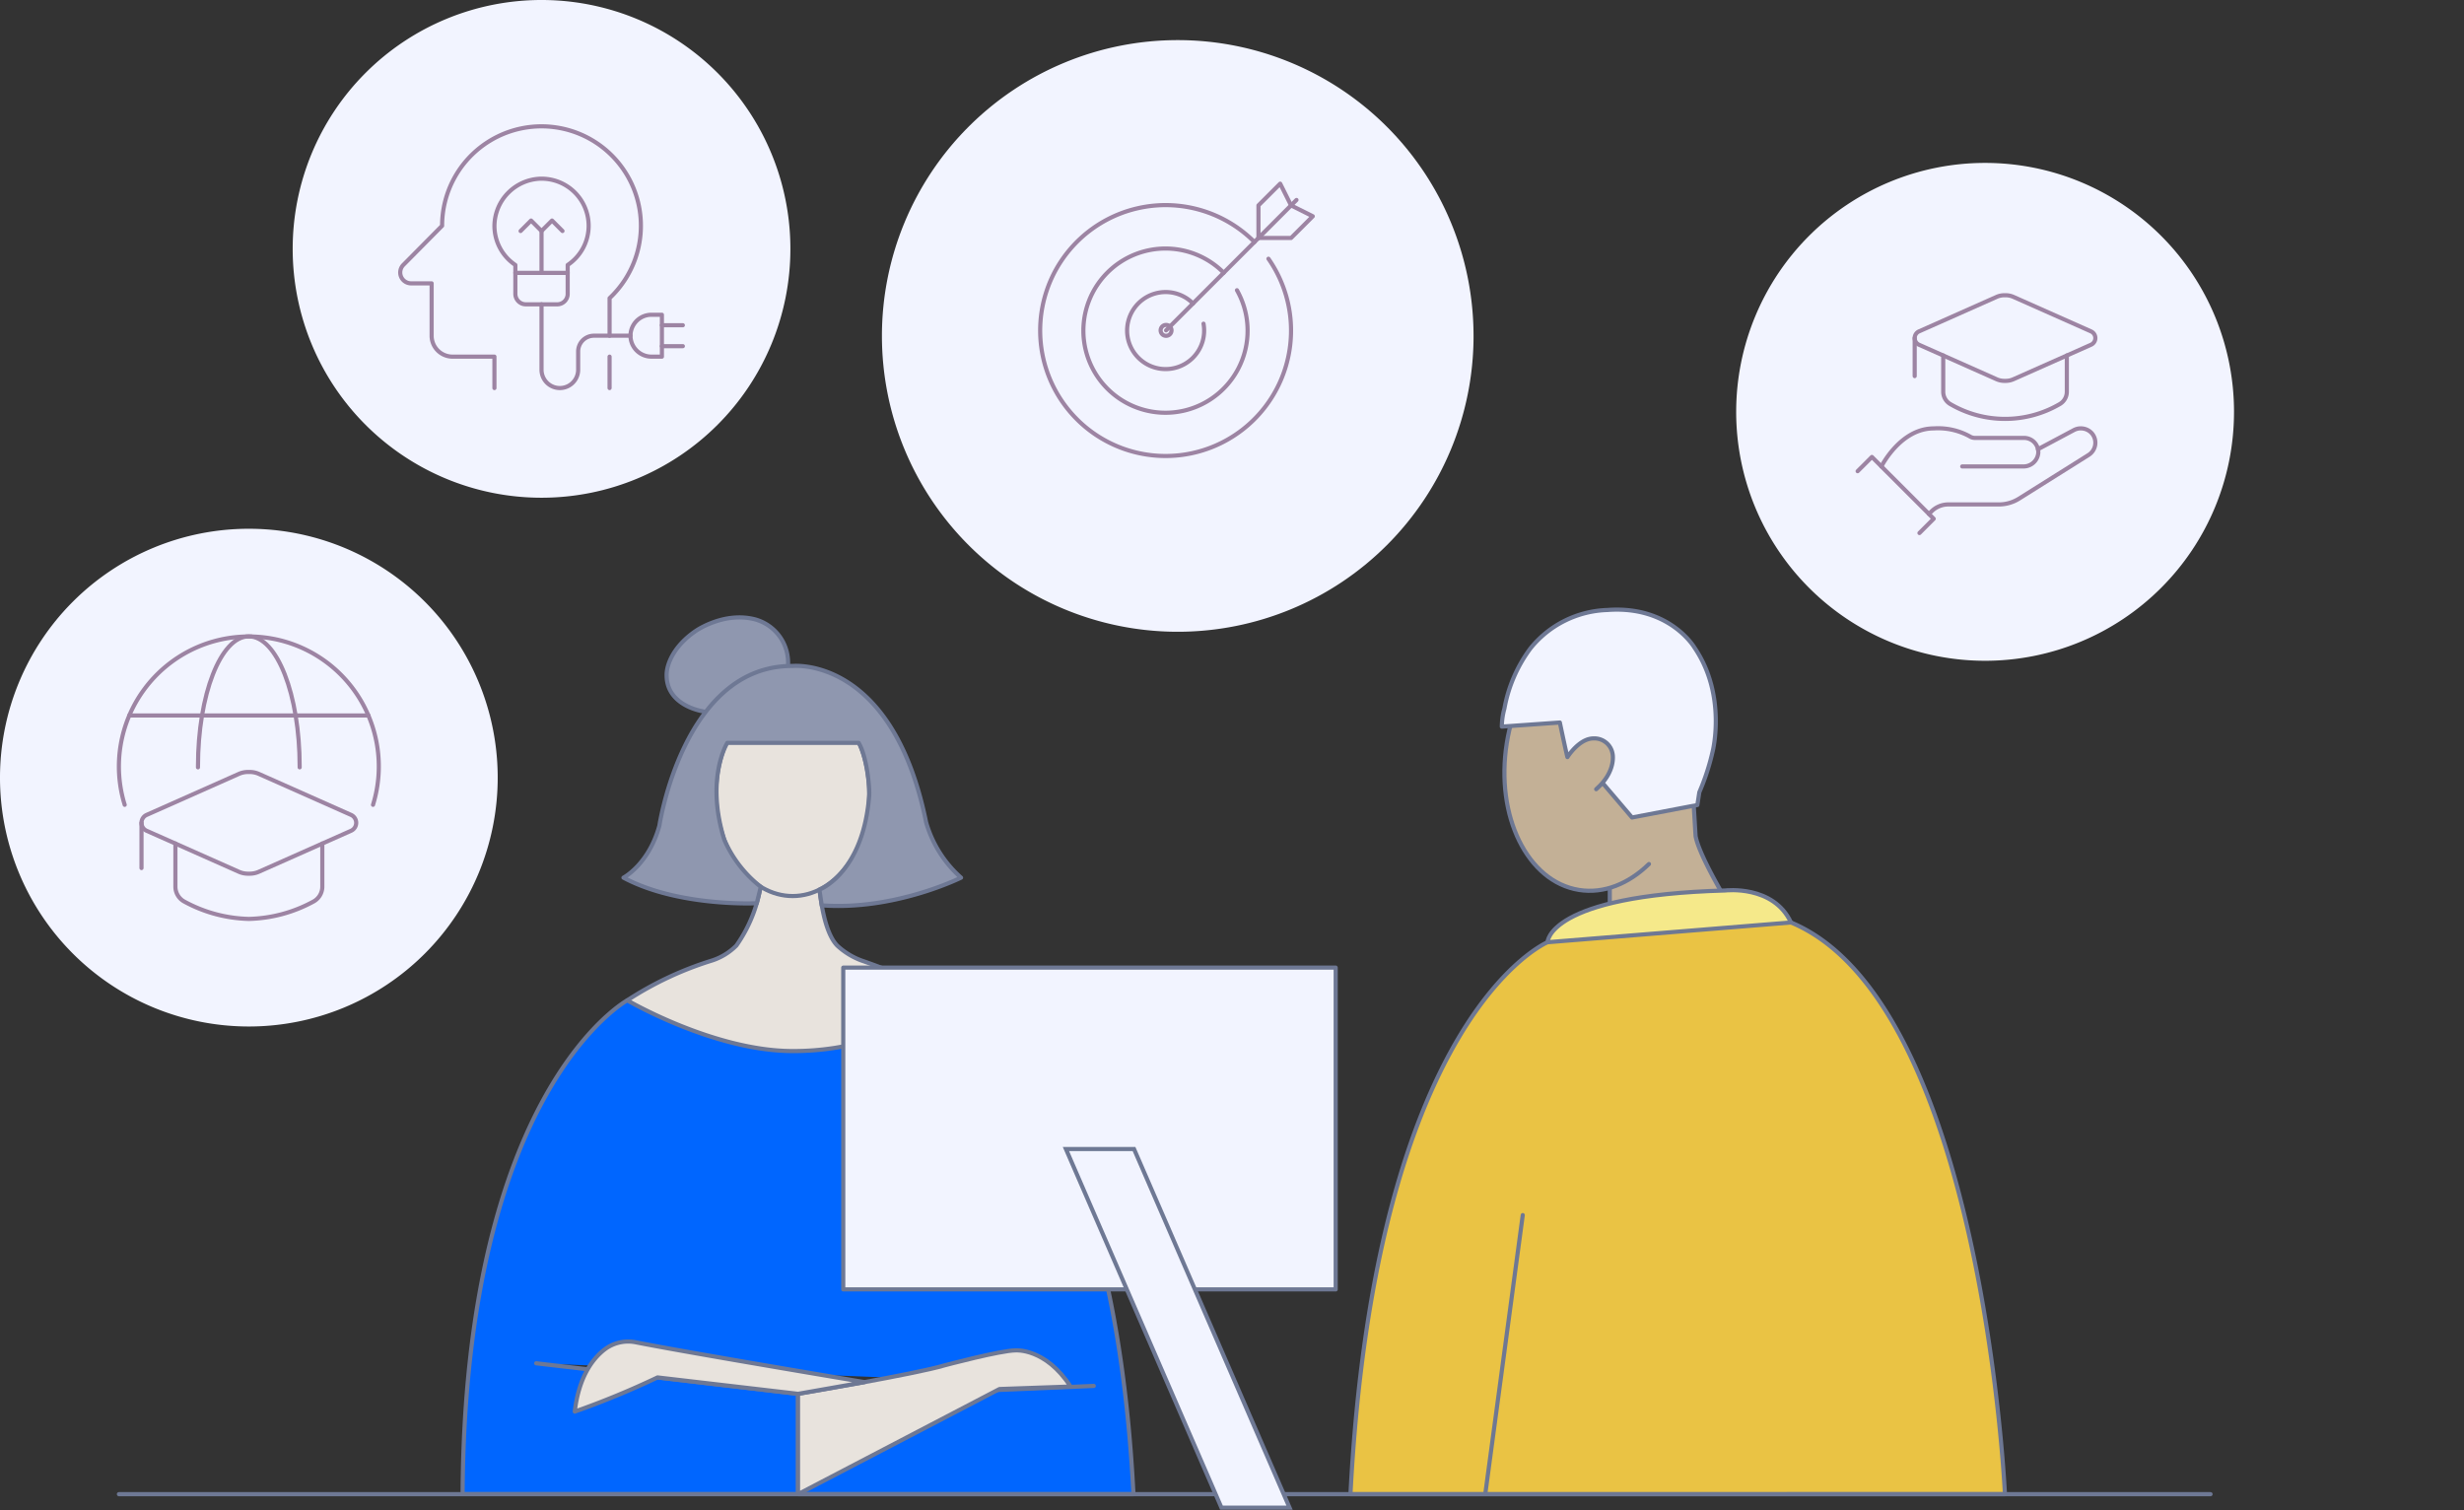
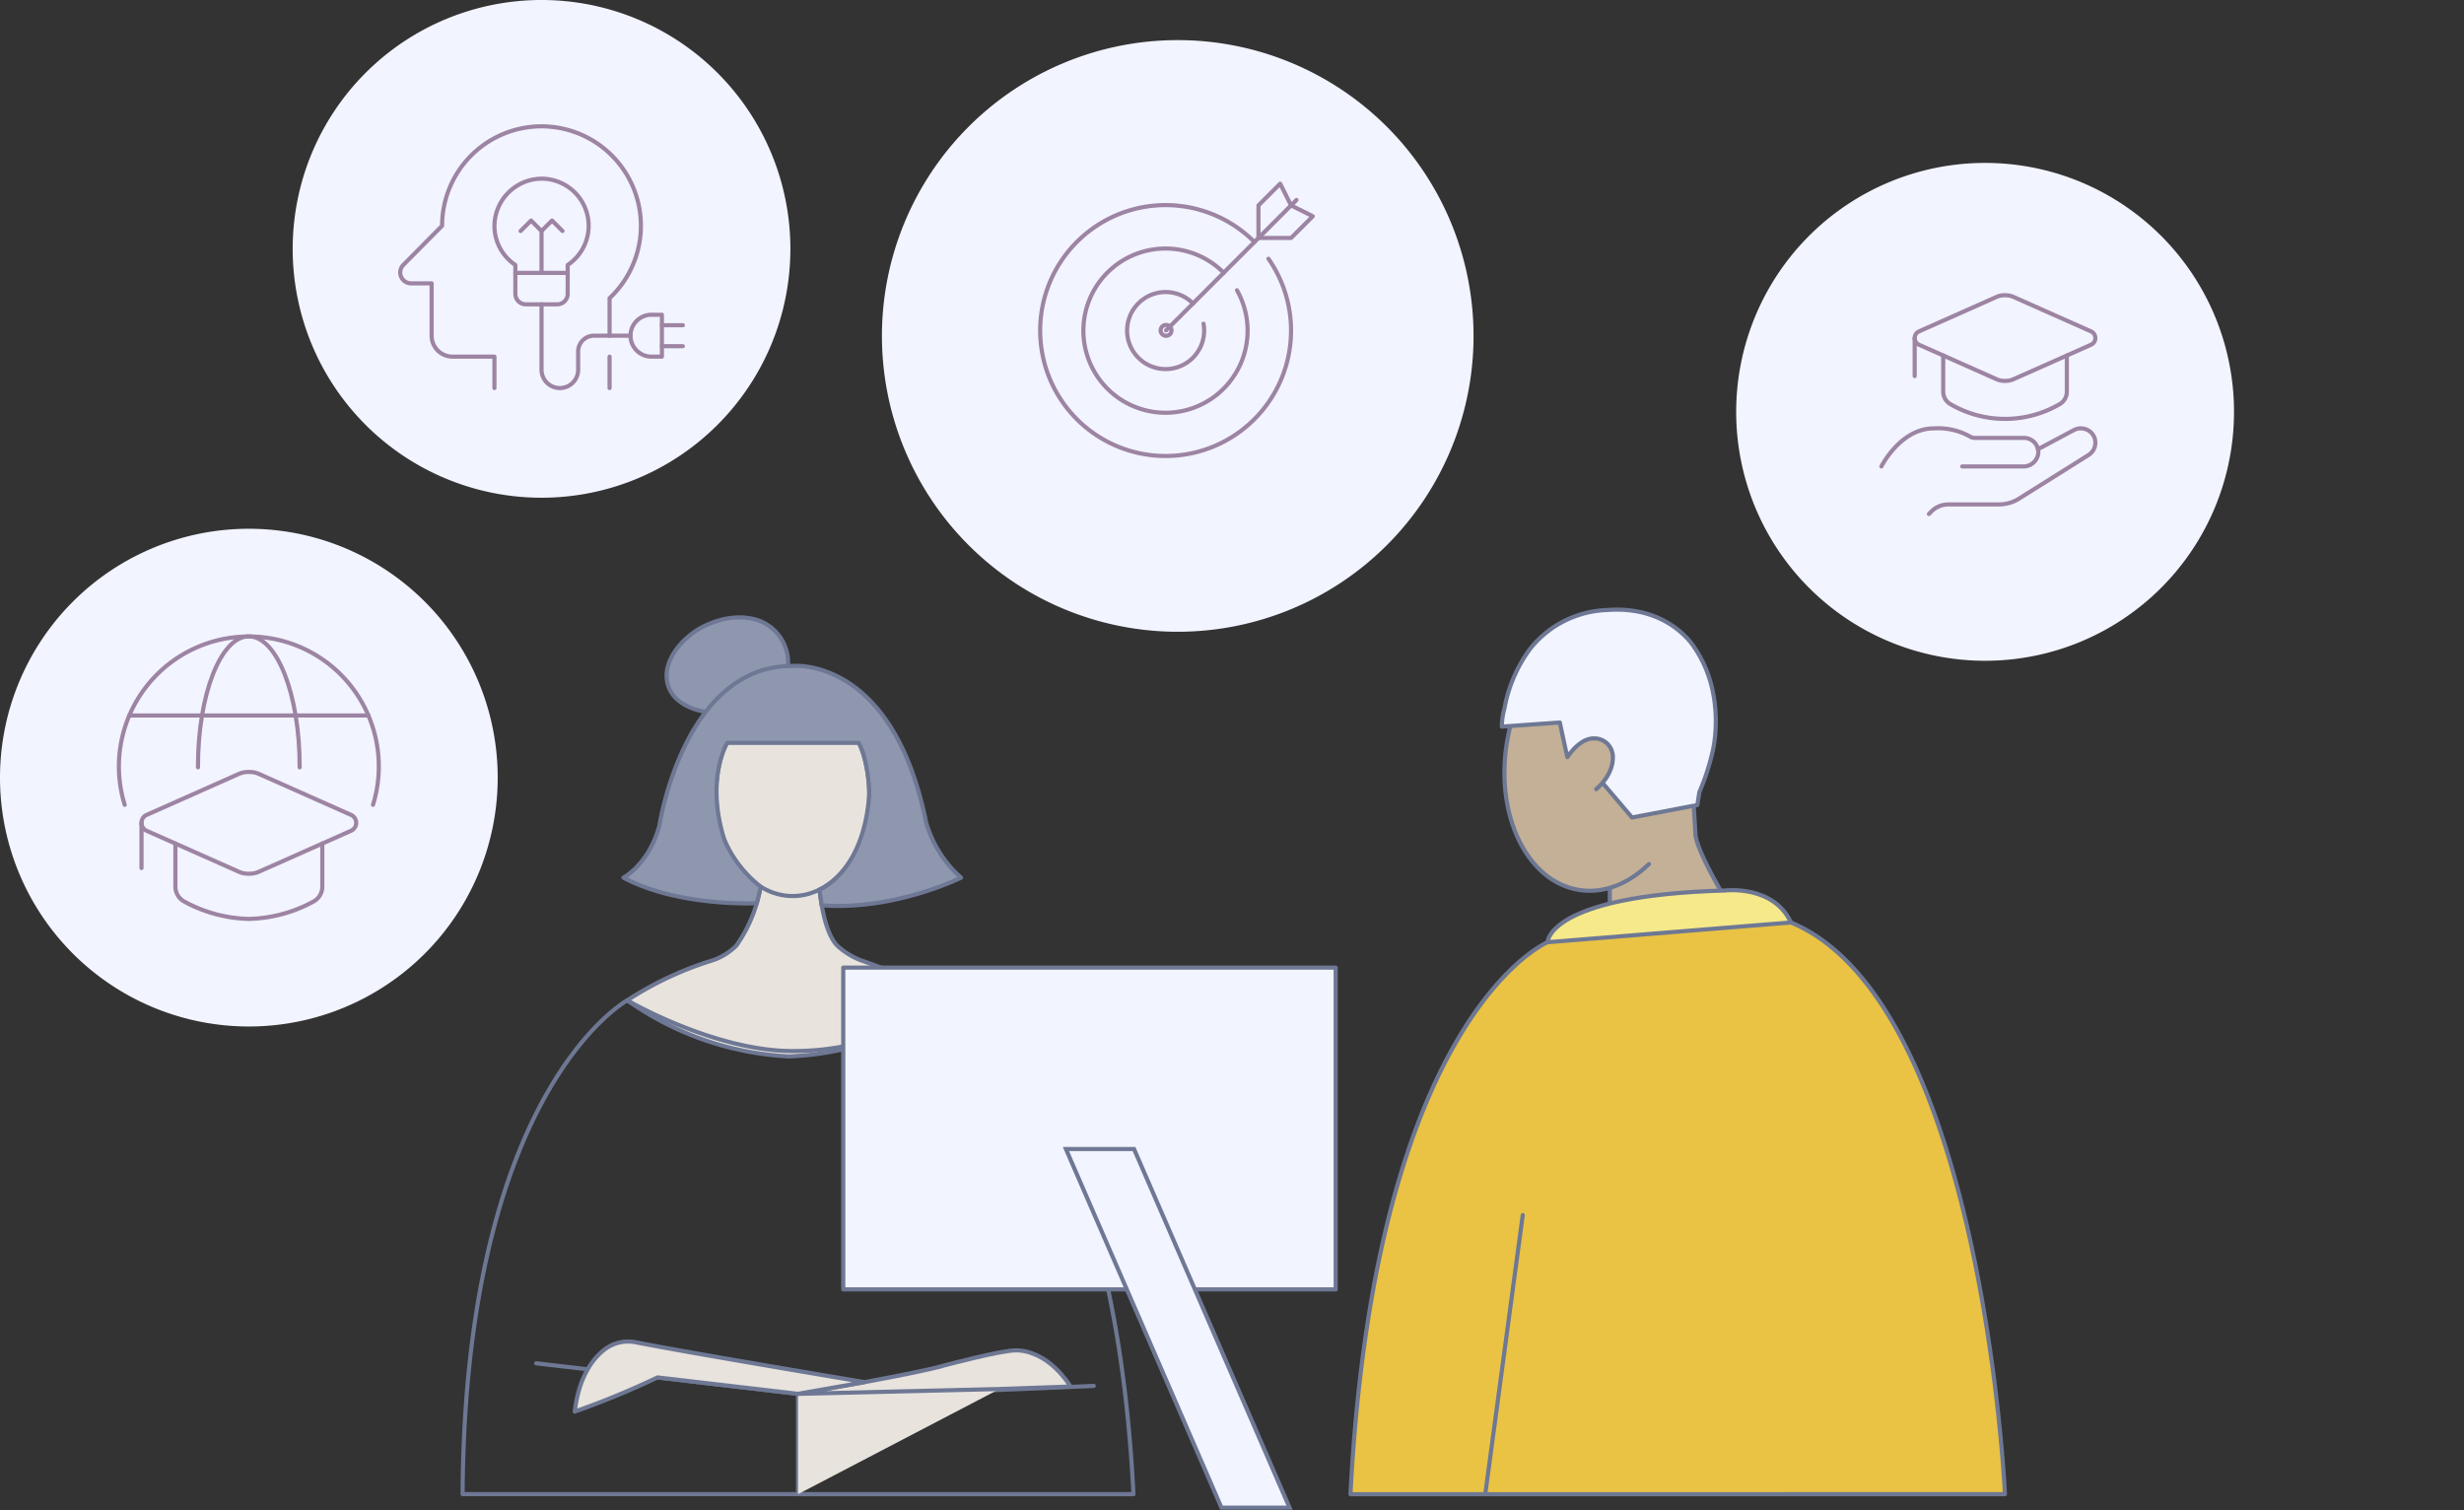
<svg xmlns="http://www.w3.org/2000/svg" id="Grupo_5283" data-name="Grupo 5283" width="297.31" height="182.213" viewBox="0 0 297.31 182.213">
  <rect x="0" y="0" width="297.31" height="182.213" fill="#333333" stroke="none" />
  <defs>
    <clipPath id="clip-path">
      <rect id="Rectángulo_3922" data-name="Rectángulo 3922" width="297.31" height="182.213" fill="none" />
    </clipPath>
  </defs>
  <g id="Grupo_5282" data-name="Grupo 5282" clip-path="url(#clip-path)">
    <path id="Trazado_14159" data-name="Trazado 14159" d="M86.223,88s.183,6.476,2.257,8.62A8.858,8.858,0,0,0,91.355,98.4s7.407,2.506,10.719,4.822a34.8,34.8,0,0,1-19.462,6.767,36.92,36.92,0,0,1-19.462-6.767A40.649,40.649,0,0,1,73.439,98.4a7.369,7.369,0,0,0,2.875-1.785A17.177,17.177,0,0,0,79.406,88Z" transform="translate(12.54 17.474)" fill="#e8e3dd" />
    <path id="Trazado_14160" data-name="Trazado 14160" d="M86.223,88s.183,6.476,2.257,8.62A8.858,8.858,0,0,0,91.355,98.4s7.407,2.506,10.719,4.822a34.8,34.8,0,0,1-19.462,6.767,36.92,36.92,0,0,1-19.462-6.767A40.649,40.649,0,0,1,73.439,98.4a7.369,7.369,0,0,0,2.875-1.785A17.177,17.177,0,0,0,79.406,88Z" transform="translate(12.54 17.474)" fill="none" stroke="#6e7894" stroke-linecap="round" stroke-linejoin="round" stroke-width="0.5" />
-     <path id="Trazado_14161" data-name="Trazado 14161" d="M55.453,144.493l31.591,3.688v12.1H46.57c.278-48.862,19.87-59.58,19.87-59.58S76.9,106.82,86.4,106.82a32.055,32.055,0,0,0,18.967-6.116s19.53,8.346,22.152,59.58H87.043V148.731l35.686-1.508" transform="translate(9.247 19.997)" fill="#06f" />
    <path id="Trazado_14162" data-name="Trazado 14162" d="M55.453,144.493l31.591,3.688v12.1H46.57c.278-48.862,19.87-59.58,19.87-59.58S76.9,106.82,86.4,106.82a32.055,32.055,0,0,0,18.967-6.116s19.53,8.346,22.152,59.58H87.043V148.731l35.686-1.508" transform="translate(9.247 19.997)" fill="none" stroke="#6e7894" stroke-linecap="round" stroke-linejoin="round" stroke-width="0.5" />
    <path id="Trazado_14163" data-name="Trazado 14163" d="M80.339,141.185s14.21-2.391,17.691-3.441c0,0,6.767-1.805,8.572-1.805,0,0,3.61-.3,6.617,4.362l-8.572.3L80.339,153.288Z" transform="translate(15.953 26.993)" fill="#e8e3dd" />
-     <path id="Trazado_14164" data-name="Trazado 14164" d="M80.339,141.185s14.21-2.391,17.691-3.441c0,0,6.767-1.805,8.572-1.805,0,0,3.61-.3,6.617,4.362l-8.572.3L80.339,153.288Z" transform="translate(15.953 26.993)" fill="none" stroke="#6e7894" stroke-linecap="round" stroke-linejoin="round" stroke-width="0.5" />
+     <path id="Trazado_14164" data-name="Trazado 14164" d="M80.339,141.185s14.21-2.391,17.691-3.441c0,0,6.767-1.805,8.572-1.805,0,0,3.61-.3,6.617,4.362l-8.572.3Z" transform="translate(15.953 26.993)" fill="none" stroke="#6e7894" stroke-linecap="round" stroke-linejoin="round" stroke-width="0.5" />
    <path id="Trazado_14165" data-name="Trazado 14165" d="M92.822,139.945s-21.391-3.571-27.562-4.8a4.7,4.7,0,0,0-3.791.855c-1.451,1.121-3.11,3.3-3.608,7.5a102.146,102.146,0,0,0,9.989-4.123l16.953,1.98Z" transform="translate(11.49 26.818)" fill="#e8e3dd" />
    <path id="Trazado_14166" data-name="Trazado 14166" d="M92.822,139.945s-21.391-3.571-27.562-4.8a4.7,4.7,0,0,0-3.791.855c-1.451,1.121-3.11,3.3-3.608,7.5a102.146,102.146,0,0,0,9.989-4.123l16.953,1.98Z" transform="translate(11.49 26.818)" fill="none" stroke="#6e7894" stroke-linecap="round" stroke-linejoin="round" stroke-width="0.5" />
    <path id="Trazado_14167" data-name="Trazado 14167" d="M71.487,73.482s-4.471-.65-4.376-4.468c.03-1.247.856-3.408,3.5-5.219,0,0,3.454-2.433,7.277-1.377a5.423,5.423,0,0,1,3.864,5.623l-.3.828-9.059,5Z" transform="translate(13.326 12.342)" fill="#8f97af" />
    <path id="Trazado_14168" data-name="Trazado 14168" d="M71.487,73.482s-4.471-.65-4.376-4.468c.03-1.247.856-3.408,3.5-5.219,0,0,3.454-2.433,7.277-1.377a5.423,5.423,0,0,1,3.864,5.623l-.3.828-9.059,5Z" transform="translate(13.326 12.342)" fill="none" stroke="#6e7894" stroke-linecap="round" stroke-linejoin="round" stroke-width="0.5" />
    <path id="Trazado_14169" data-name="Trazado 14169" d="M90.568,81.942c0,6.823-4.136,12.355-9.239,12.355s-9.237-5.531-9.237-12.355,4.135-12.355,9.237-12.355,9.239,5.531,9.239,12.355" transform="translate(14.315 13.818)" fill="#e8e3dd" />
    <path id="Trazado_14170" data-name="Trazado 14170" d="M90.568,81.942c0,6.823-4.136,12.355-9.239,12.355s-9.237-5.531-9.237-12.355,4.135-12.355,9.237-12.355S90.568,75.118,90.568,81.942Z" transform="translate(14.315 13.818)" fill="none" stroke="#6e7894" stroke-linecap="round" stroke-linejoin="round" stroke-width="0.5" />
    <path id="Trazado_14171" data-name="Trazado 14171" d="M62.766,92.586S65.813,91,67.1,86.314c0,0,2.908-19.361,16.084-19.271,0,0,12.026-1.256,16.1,18.867a14.146,14.146,0,0,0,4.214,6.676s-8.009,4-16.81,3.339l-.28-1.895s5.267-1.931,6.008-11.338c.073-.925-.271-4.7-1.269-6.367H75.295s-2.674,4.254-.358,11.7a14.666,14.666,0,0,0,4.4,5.667l-.488,1.979s-9.43.478-16.085-3.08" transform="translate(12.463 13.31)" fill="#8f97af" />
    <path id="Trazado_14172" data-name="Trazado 14172" d="M62.766,92.586S65.813,91,67.1,86.314c0,0,2.908-19.361,16.084-19.271,0,0,12.026-1.256,16.1,18.867a14.146,14.146,0,0,0,4.214,6.676s-8.009,4-16.81,3.339l-.28-1.895s5.267-1.931,6.008-11.338c.073-.925-.271-4.7-1.269-6.367H75.295s-2.674,4.254-.358,11.7a14.666,14.666,0,0,0,4.4,5.667l-.488,1.979S69.42,96.145,62.766,92.586Z" transform="translate(12.463 13.31)" fill="none" stroke="#6e7894" stroke-linecap="round" stroke-linejoin="round" stroke-width="0.5" />
    <path id="Trazado_14173" data-name="Trazado 14173" d="M162.059,91.454v4.211l14.451-2.1s-3.677-5.988-4.1-8.422L172.1,80l-8.573-.815a45.375,45.375,0,0,1-1.466,12.27" transform="translate(32.18 15.724)" fill="#c3b096" />
    <path id="Trazado_14174" data-name="Trazado 14174" d="M162.059,91.454v4.211l14.451-2.1s-3.677-5.988-4.1-8.422L172.1,80l-8.573-.815A45.375,45.375,0,0,1,162.059,91.454Z" transform="translate(32.18 15.724)" fill="none" stroke="#6e7894" stroke-linecap="round" stroke-linejoin="round" stroke-width="0.5" />
    <path id="Trazado_14175" data-name="Trazado 14175" d="M214.922,162.217s-2.7-59.321-25.816-68.979a34.026,34.026,0,0,0-29.373,2.385s-20.76,8.676-23.78,66.594Z" transform="translate(26.996 18.064)" fill="#eac344" />
    <path id="Trazado_14176" data-name="Trazado 14176" d="M214.922,162.217s-2.7-59.321-25.816-68.979a34.026,34.026,0,0,0-29.373,2.385s-20.76,8.676-23.78,66.594Z" transform="translate(26.996 18.064)" fill="none" stroke="#6e7894" stroke-linecap="round" stroke-linejoin="round" stroke-width="0.5" />
    <line id="Línea_1484" data-name="Línea 1484" x1="4.525" y2="33.673" transform="translate(179.213 146.609)" fill="#f2f4ff" />
    <line id="Línea_1485" data-name="Línea 1485" x1="4.525" y2="33.673" transform="translate(179.213 146.609)" fill="none" stroke="#6e7894" stroke-linecap="round" stroke-linejoin="round" stroke-width="0.5" />
    <path id="Trazado_14177" data-name="Trazado 14177" d="M155.793,95.893s0-5.646,21.459-6.246c0,0,5.8-.7,7.914,3.861Z" transform="translate(30.936 17.794)" fill="#f5e98a" />
    <path id="Trazado_14178" data-name="Trazado 14178" d="M155.793,95.893s0-5.646,21.459-6.246c0,0,5.8-.7,7.914,3.861Z" transform="translate(30.936 17.794)" fill="none" stroke="#6e7894" stroke-linecap="round" stroke-linejoin="round" stroke-width="0.5" />
    <path id="Trazado_14179" data-name="Trazado 14179" d="M168.892,91.746c-2.447,2.382-5.438,3.607-8.437,3.128-6.216-.99-10.12-8.914-8.72-17.7s7.573-15.1,13.787-14.111,10.12,8.914,8.72,17.7" transform="translate(30.074 12.503)" fill="#c3b096" />
    <path id="Trazado_14180" data-name="Trazado 14180" d="M168.892,91.746c-2.447,2.382-5.438,3.607-8.437,3.128-6.216-.99-10.12-8.914-8.72-17.7s7.573-15.1,13.787-14.111,10.12,8.914,8.72,17.7" transform="translate(30.074 12.503)" fill="none" stroke="#6e7894" stroke-linecap="round" stroke-linejoin="round" stroke-width="0.5" />
    <path id="Trazado_14181" data-name="Trazado 14181" d="M175.026,83.4a28.144,28.144,0,0,0,1.614-4.951s1.713-6.765-2.208-12.511c0,0-2.987-5.089-10.492-4.525a12.415,12.415,0,0,0-9.3,4.643,17.3,17.3,0,0,0-3.132,7.247,8.426,8.426,0,0,0-.313,2.18l7-.494s.813,3.862.916,4.172c0,0,1.406-2.253,3.144-2.253a2.224,2.224,0,0,1,2.308,1.89s.452,2.1-1.981,4.235l.78-.741,3.542,4.157,7.884-1.505Z" transform="translate(30.018 12.187)" fill="#f2f4ff" />
    <path id="Trazado_14182" data-name="Trazado 14182" d="M175.026,83.4a28.144,28.144,0,0,0,1.614-4.951s1.713-6.765-2.208-12.511c0,0-2.987-5.089-10.492-4.525a12.415,12.415,0,0,0-9.3,4.643,17.3,17.3,0,0,0-3.132,7.247,8.426,8.426,0,0,0-.313,2.18l7-.494s.813,3.862.916,4.172c0,0,1.406-2.253,3.144-2.253a2.224,2.224,0,0,1,2.308,1.89s.452,2.1-1.981,4.235l.78-.741,3.542,4.157,7.884-1.505Z" transform="translate(30.018 12.187)" fill="none" stroke="#6e7894" stroke-linecap="round" stroke-linejoin="round" stroke-width="0.5" />
    <line id="Línea_1486" data-name="Línea 1486" x2="297.31" transform="translate(0 180.281)" fill="#f2f4ff" />
-     <line id="Línea_1487" data-name="Línea 1487" x2="252.381" transform="translate(14.347 180.281)" fill="none" stroke="#6e7894" stroke-linecap="round" stroke-linejoin="round" stroke-width="0.5" />
    <rect id="Rectángulo_3920" data-name="Rectángulo 3920" width="59.419" height="38.827" transform="translate(101.748 116.749)" fill="#f2f4ff" />
    <rect id="Rectángulo_3921" data-name="Rectángulo 3921" width="59.419" height="38.827" transform="translate(101.748 116.749)" fill="none" stroke="#6e7894" stroke-linecap="round" stroke-linejoin="round" stroke-width="0.5" />
    <path id="Trazado_14183" data-name="Trazado 14183" d="M134.291,158.941l-8.216,0L107.309,115.67l8.216,0Z" transform="translate(21.308 22.968)" fill="#f2f4ff" />
    <path id="Trazado_14184" data-name="Trazado 14184" d="M134.291,158.941l-8.216,0L107.309,115.67l8.216,0Z" transform="translate(21.308 22.968)" fill="none" stroke="#6e7894" stroke-miterlimit="10" stroke-width="0.5" />
    <path id="Trazado_14185" data-name="Trazado 14185" d="M160.171,39.731A35.693,35.693,0,1,1,124.477,4.038a35.694,35.694,0,0,1,35.693,35.693" transform="translate(17.63 0.802)" fill="#f2f4ff" />
    <path id="Trazado_14186" data-name="Trazado 14186" d="M234.853,46.438A30.035,30.035,0,1,1,204.818,16.4a30.035,30.035,0,0,1,30.035,30.034" transform="translate(34.707 3.257)" fill="#f2f4ff" />
    <path id="Trazado_14187" data-name="Trazado 14187" d="M60.054,83.257A30.027,30.027,0,1,1,30.028,53.229,30.026,30.026,0,0,1,60.054,83.257" transform="translate(0 10.57)" fill="#f2f4ff" />
    <path id="Trazado_14188" data-name="Trazado 14188" d="M89.519,30.028A30.027,30.027,0,1,1,59.493,0,30.026,30.026,0,0,1,89.519,30.028" transform="translate(5.851 0)" fill="#f2f4ff" />
    <path id="Trazado_14189" data-name="Trazado 14189" d="M118.155,33.367a.656.656,0,1,1-.656-.656A.656.656,0,0,1,118.155,33.367Z" transform="translate(23.202 6.495)" fill="none" stroke="#9d84a3" stroke-linecap="round" stroke-linejoin="round" stroke-width="0.5" />
    <path id="Trazado_14190" data-name="Trazado 14190" d="M130.552,25.093a15.135,15.135,0,1,0,1.69,2.02" transform="translate(20.812 4.106)" fill="none" stroke="#9d84a3" stroke-linecap="round" stroke-linejoin="round" stroke-width="0.5" />
    <path id="Trazado_14191" data-name="Trazado 14191" d="M125.973,27.933a9.907,9.907,0,1,0,1.6,2.111" transform="translate(21.681 4.975)" fill="none" stroke="#9d84a3" stroke-linecap="round" stroke-linejoin="round" stroke-width="0.5" />
    <path id="Trazado_14192" data-name="Trazado 14192" d="M121.4,30.773a4.647,4.647,0,1,0,1.269,2.44" transform="translate(22.55 5.844)" fill="none" stroke="#9d84a3" stroke-linecap="round" stroke-linejoin="round" stroke-width="0.5" />
    <line id="Línea_1488" data-name="Línea 1488" x1="15.735" y2="15.735" transform="translate(140.701 24.127)" fill="none" stroke="#9d84a3" stroke-linecap="round" stroke-linejoin="round" stroke-width="0.5" />
    <path id="Trazado_14193" data-name="Trazado 14193" d="M130.623,20.677l2.622,1.311-2.622,2.622H126.69" transform="translate(25.157 4.106)" fill="none" stroke="#9d84a3" stroke-linecap="round" stroke-linejoin="round" stroke-width="0.5" />
    <path id="Trazado_14194" data-name="Trazado 14194" d="M130.623,21.111l-1.311-2.622-2.622,2.622v3.934" transform="translate(25.157 3.671)" fill="none" stroke="#9d84a3" stroke-linecap="round" stroke-linejoin="round" stroke-width="0.5" />
-     <path id="Trazado_14195" data-name="Trazado 14195" d="M187.01,47.719,188.732,46l7.458,7.458-1.721,1.721" transform="translate(37.135 9.134)" fill="none" stroke="#9d84a3" stroke-linecap="round" stroke-linejoin="round" stroke-width="0.5" />
    <path id="Trazado_14196" data-name="Trazado 14196" d="M207.341,45.641l4.328-2.307a1.791,1.791,0,0,1,2.166.369,1.745,1.745,0,0,1-.39,2.632L205.061,51.6a4.581,4.581,0,0,1-2.441.7h-6.095a2.867,2.867,0,0,0-2.028.84l-.308.307" transform="translate(38.56 8.563)" fill="none" stroke="#9d84a3" stroke-linecap="round" stroke-linejoin="round" stroke-width="0.5" />
    <path id="Trazado_14197" data-name="Trazado 14197" d="M199.156,47.715h7.36a1.786,1.786,0,0,0,1.816-1.629,1.721,1.721,0,0,0-1.719-1.813h-5.928a1.154,1.154,0,0,1-.633-.191,7.907,7.907,0,0,0-4.339-.956c-4.015,0-6.31,4.589-6.31,4.589" transform="translate(37.61 8.564)" fill="none" stroke="#9d84a3" stroke-linecap="round" stroke-linejoin="round" stroke-width="0.5" />
    <path id="Trazado_14198" data-name="Trazado 14198" d="M193.278,35.694l9.357,4.159a2.288,2.288,0,0,0,.931.2h.174a2.293,2.293,0,0,0,.932-.2l9.356-4.159a.882.882,0,0,0,0-1.613l-9.356-4.159a2.293,2.293,0,0,0-.932-.2h-.174a2.288,2.288,0,0,0-.931.2l-9.357,4.159a.883.883,0,0,0,0,1.613Z" transform="translate(38.275 5.902)" fill="none" stroke="#9d84a3" stroke-linecap="round" stroke-linejoin="round" stroke-width="0.5" />
    <line id="Línea_1489" data-name="Línea 1489" y2="4.589" transform="translate(231.029 40.79)" fill="none" stroke="#9d84a3" stroke-linecap="round" stroke-linejoin="round" stroke-width="0.5" />
    <path id="Trazado_14199" data-name="Trazado 14199" d="M195.626,35.787v4.374a1.724,1.724,0,0,0,.912,1.52,13.08,13.08,0,0,0,13.092,0,1.723,1.723,0,0,0,.911-1.52V35.787" transform="translate(38.846 7.106)" fill="none" stroke="#9d84a3" stroke-linecap="round" stroke-linejoin="round" stroke-width="0.5" />
    <path id="Trazado_14200" data-name="Trazado 14200" d="M14.868,84.807l11.119,4.942a2.714,2.714,0,0,0,1.107.235H27.3a2.706,2.706,0,0,0,1.107-.235l11.12-4.942a1.049,1.049,0,0,0,0-1.918l-11.12-4.942a2.726,2.726,0,0,0-1.107-.235h-.206a2.734,2.734,0,0,0-1.107.235L14.868,82.89a1.049,1.049,0,0,0,0,1.918Z" transform="translate(2.829 15.432)" fill="none" stroke="#9d84a3" stroke-linecap="round" stroke-linejoin="round" stroke-width="0.5" />
    <line id="Línea_1490" data-name="Línea 1490" y2="5.454" transform="translate(17.074 99.281)" fill="none" stroke="#9d84a3" stroke-linecap="round" stroke-linejoin="round" stroke-width="0.5" />
    <path id="Trazado_14201" data-name="Trazado 14201" d="M17.658,84.918v5.2a2.047,2.047,0,0,0,1.084,1.806,17.074,17.074,0,0,0,7.779,2.087,17.079,17.079,0,0,0,7.78-2.087,2.047,2.047,0,0,0,1.084-1.806v-5.2" transform="translate(3.506 16.862)" fill="none" stroke="#9d84a3" stroke-linecap="round" stroke-linejoin="round" stroke-width="0.5" />
    <line id="Línea_1491" data-name="Línea 1491" x1="28.866" transform="translate(15.594 86.328)" fill="none" stroke="#9d84a3" stroke-linecap="round" stroke-linejoin="round" stroke-width="0.5" />
    <path id="Trazado_14202" data-name="Trazado 14202" d="M32.2,79.863c0-.041,0-.08,0-.121,0-8.66-2.747-15.68-6.135-15.68s-6.135,7.02-6.135,15.68c0,.041,0,.08,0,.121" transform="translate(3.958 12.721)" fill="none" stroke="#9d84a3" stroke-linecap="round" stroke-linejoin="round" stroke-width="0.5" />
    <path id="Trazado_14203" data-name="Trazado 14203" d="M42.631,84.385a15.68,15.68,0,1,0-29.962,0" transform="translate(2.377 12.721)" fill="none" stroke="#9d84a3" stroke-linecap="round" stroke-linejoin="round" stroke-width="0.5" />
    <path id="Trazado_14204" data-name="Trazado 14204" d="M65.552,37.979V33.452a11.994,11.994,0,1,0-20.208-8.735s-4.67,4.714-4.67,4.714a1.309,1.309,0,0,0,.918,2.233h2.488v6.315a2.526,2.526,0,0,0,2.525,2.527h5.052v3.789" transform="translate(8.001 2.525)" fill="none" stroke="#9d84a3" stroke-linecap="round" stroke-linejoin="round" stroke-width="0.5" />
    <line id="Línea_1492" data-name="Línea 1492" y1="3.789" transform="translate(73.552 43.031)" fill="none" stroke="#9d84a3" stroke-linecap="round" stroke-linejoin="round" stroke-width="0.5" />
    <path id="Trazado_14205" data-name="Trazado 14205" d="M61.142,23.671A5.683,5.683,0,0,0,55.3,17.989a5.748,5.748,0,0,0-5.523,5.639A5.675,5.675,0,0,0,52.3,28.4v3.485a1.261,1.261,0,0,0,1.262,1.262h3.79a1.261,1.261,0,0,0,1.262-1.262V28.4A5.674,5.674,0,0,0,61.142,23.671Z" transform="translate(9.884 3.572)" fill="none" stroke="#9d84a3" stroke-linecap="round" stroke-linejoin="round" stroke-width="0.5" />
    <line id="Línea_1493" data-name="Línea 1493" x2="6.315" transform="translate(62.185 32.926)" fill="none" stroke="#9d84a3" stroke-linecap="round" stroke-linejoin="round" stroke-width="0.5" />
    <path id="Trazado_14206" data-name="Trazado 14206" d="M52.409,23.465,53.673,22.2l1.263,1.263L56.2,22.2l1.263,1.263" transform="translate(10.407 4.409)" fill="none" stroke="#9d84a3" stroke-linecap="round" stroke-linejoin="round" stroke-width="0.5" />
    <line id="Línea_1494" data-name="Línea 1494" y1="5.052" transform="translate(65.342 27.874)" fill="none" stroke="#9d84a3" stroke-linecap="round" stroke-linejoin="round" stroke-width="0.5" />
    <path id="Trazado_14207" data-name="Trazado 14207" d="M54.517,30.633v7.894a2.21,2.21,0,0,0,4.42,0v-2.21a1.9,1.9,0,0,1,1.895-1.895h4.42" transform="translate(10.825 6.083)" fill="none" stroke="#9d84a3" stroke-linecap="round" stroke-linejoin="round" stroke-width="0.5" />
    <path id="Trazado_14208" data-name="Trazado 14208" d="M67.263,36.738H66a2.526,2.526,0,0,1,0-5.052h1.263Z" transform="translate(12.604 6.292)" fill="none" stroke="#9d84a3" stroke-linecap="round" stroke-linejoin="round" stroke-width="0.5" />
    <line id="Línea_1495" data-name="Línea 1495" x1="2.527" transform="translate(79.867 39.241)" fill="none" stroke="#9d84a3" stroke-linecap="round" stroke-linejoin="round" stroke-width="0.5" />
    <line id="Línea_1496" data-name="Línea 1496" x1="2.527" transform="translate(79.867 41.767)" fill="none" stroke="#9d84a3" stroke-linecap="round" stroke-linejoin="round" stroke-width="0.5" />
  </g>
</svg>